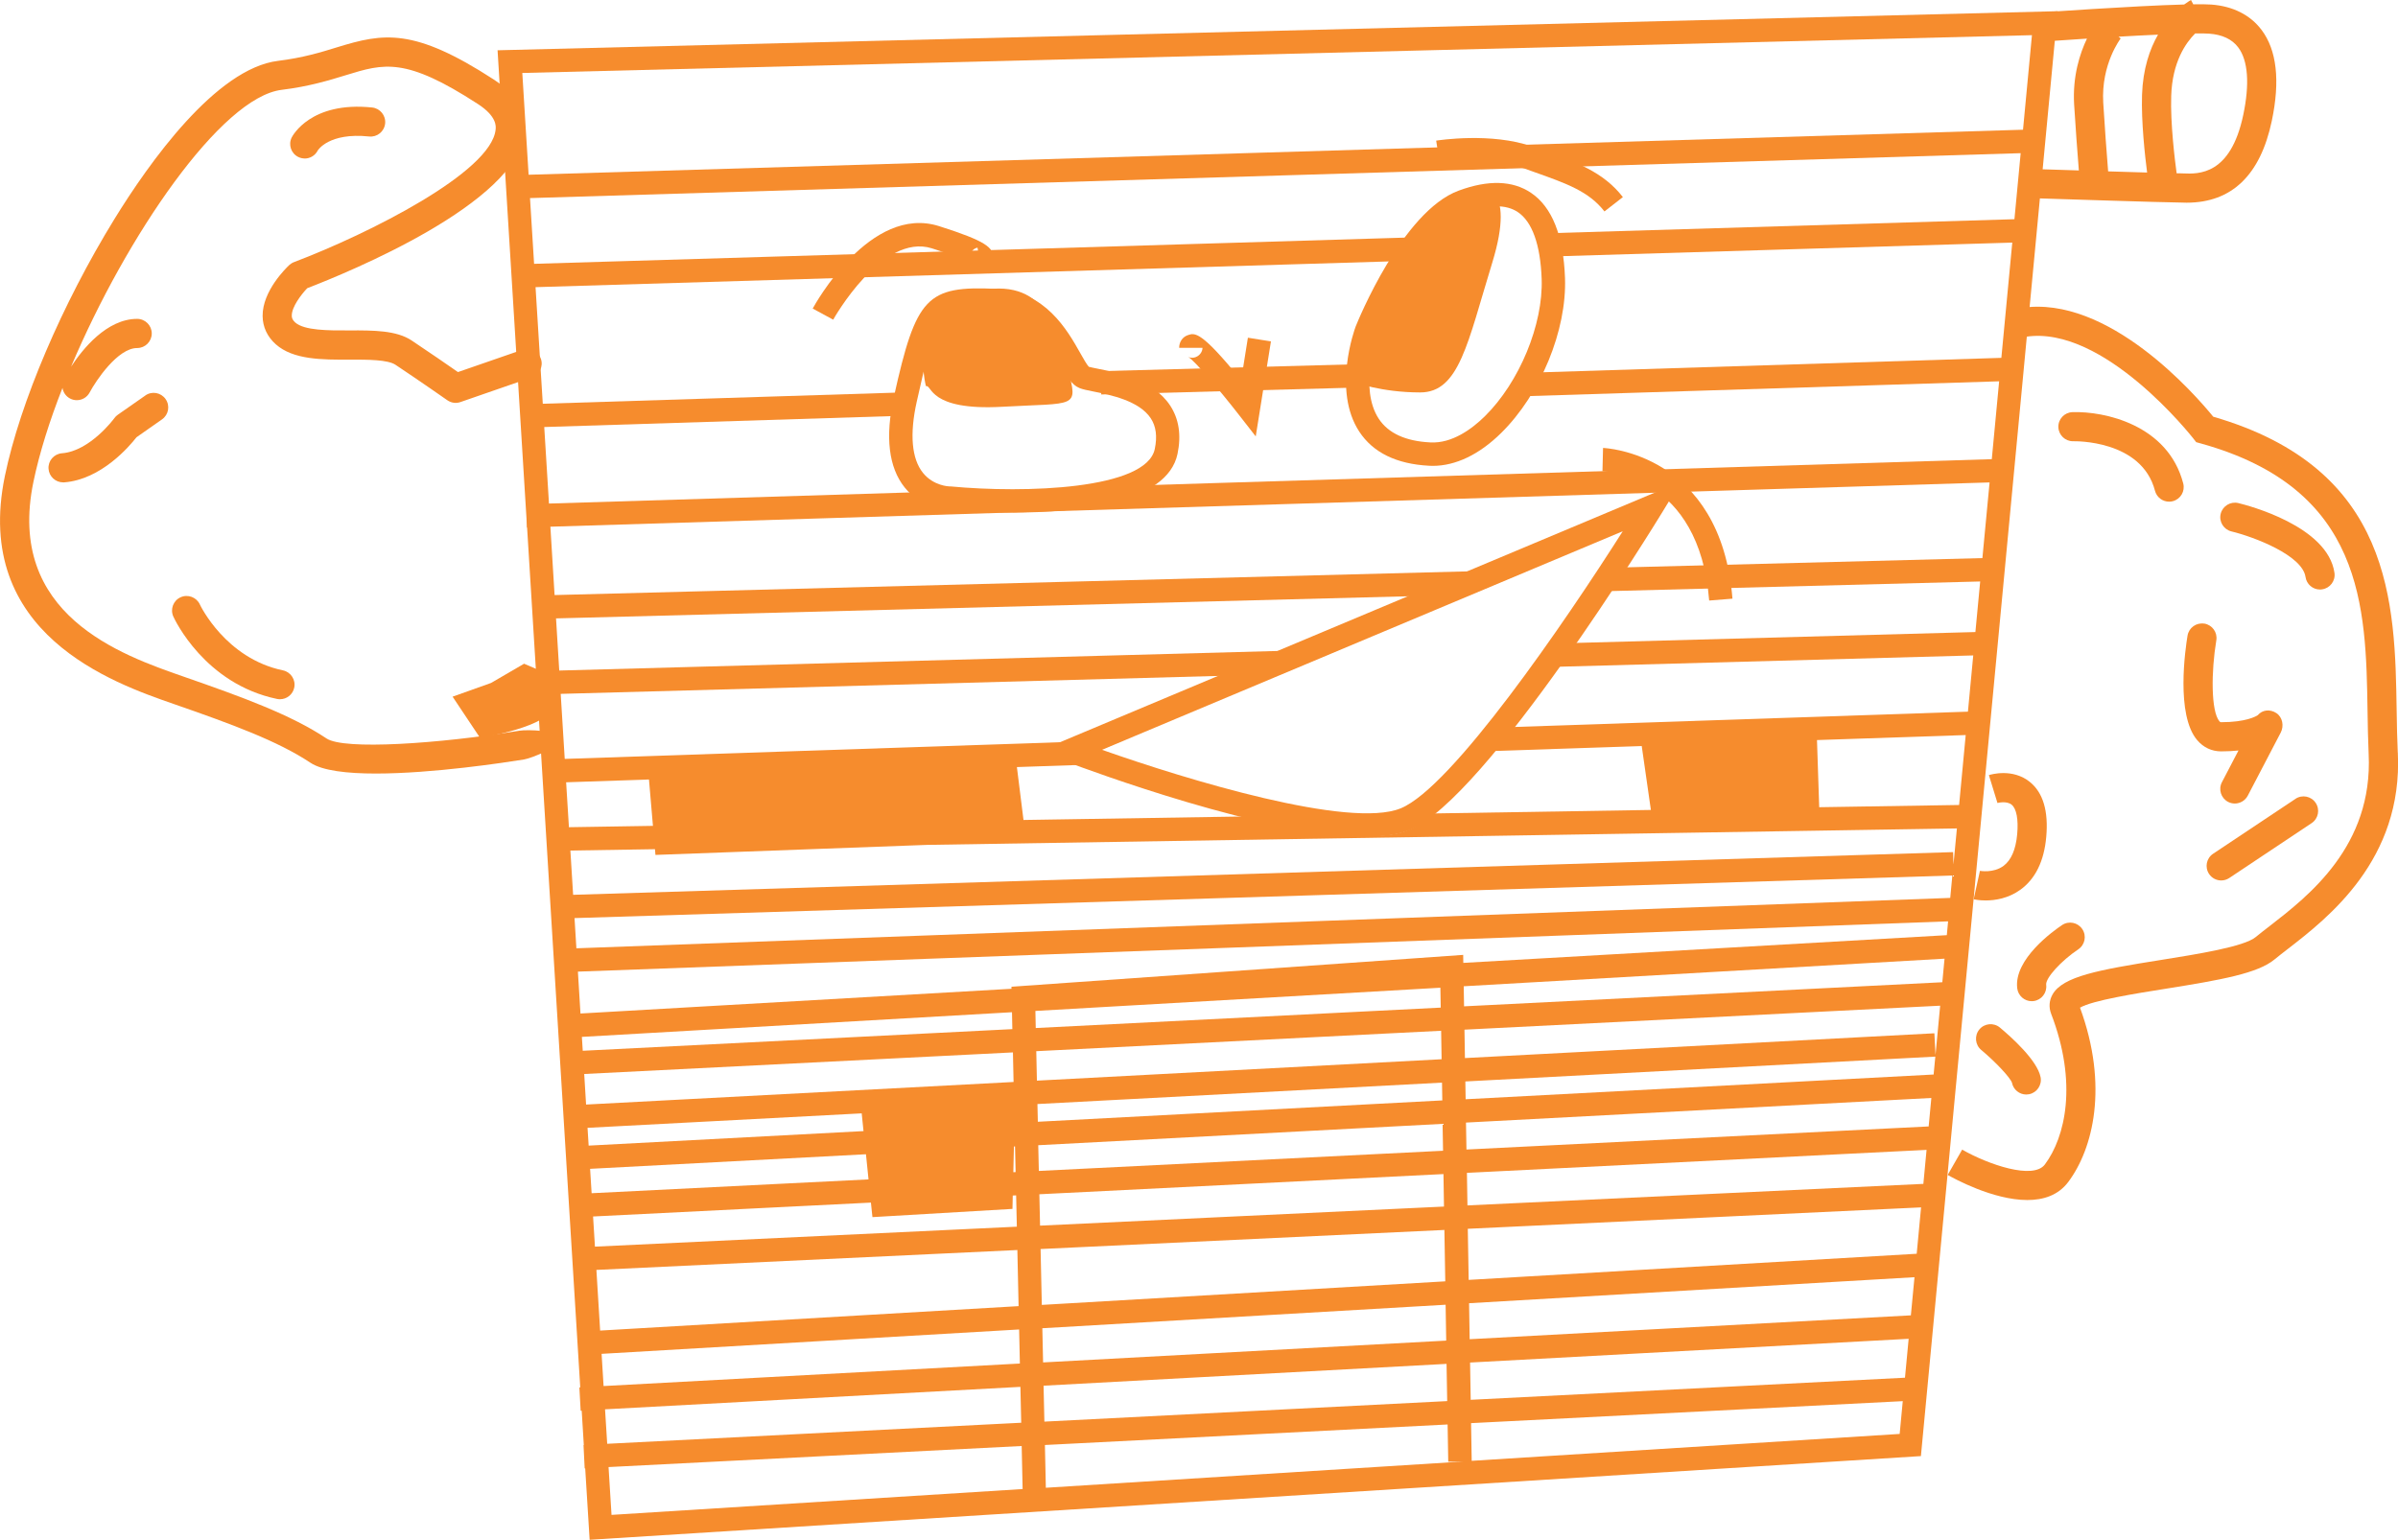
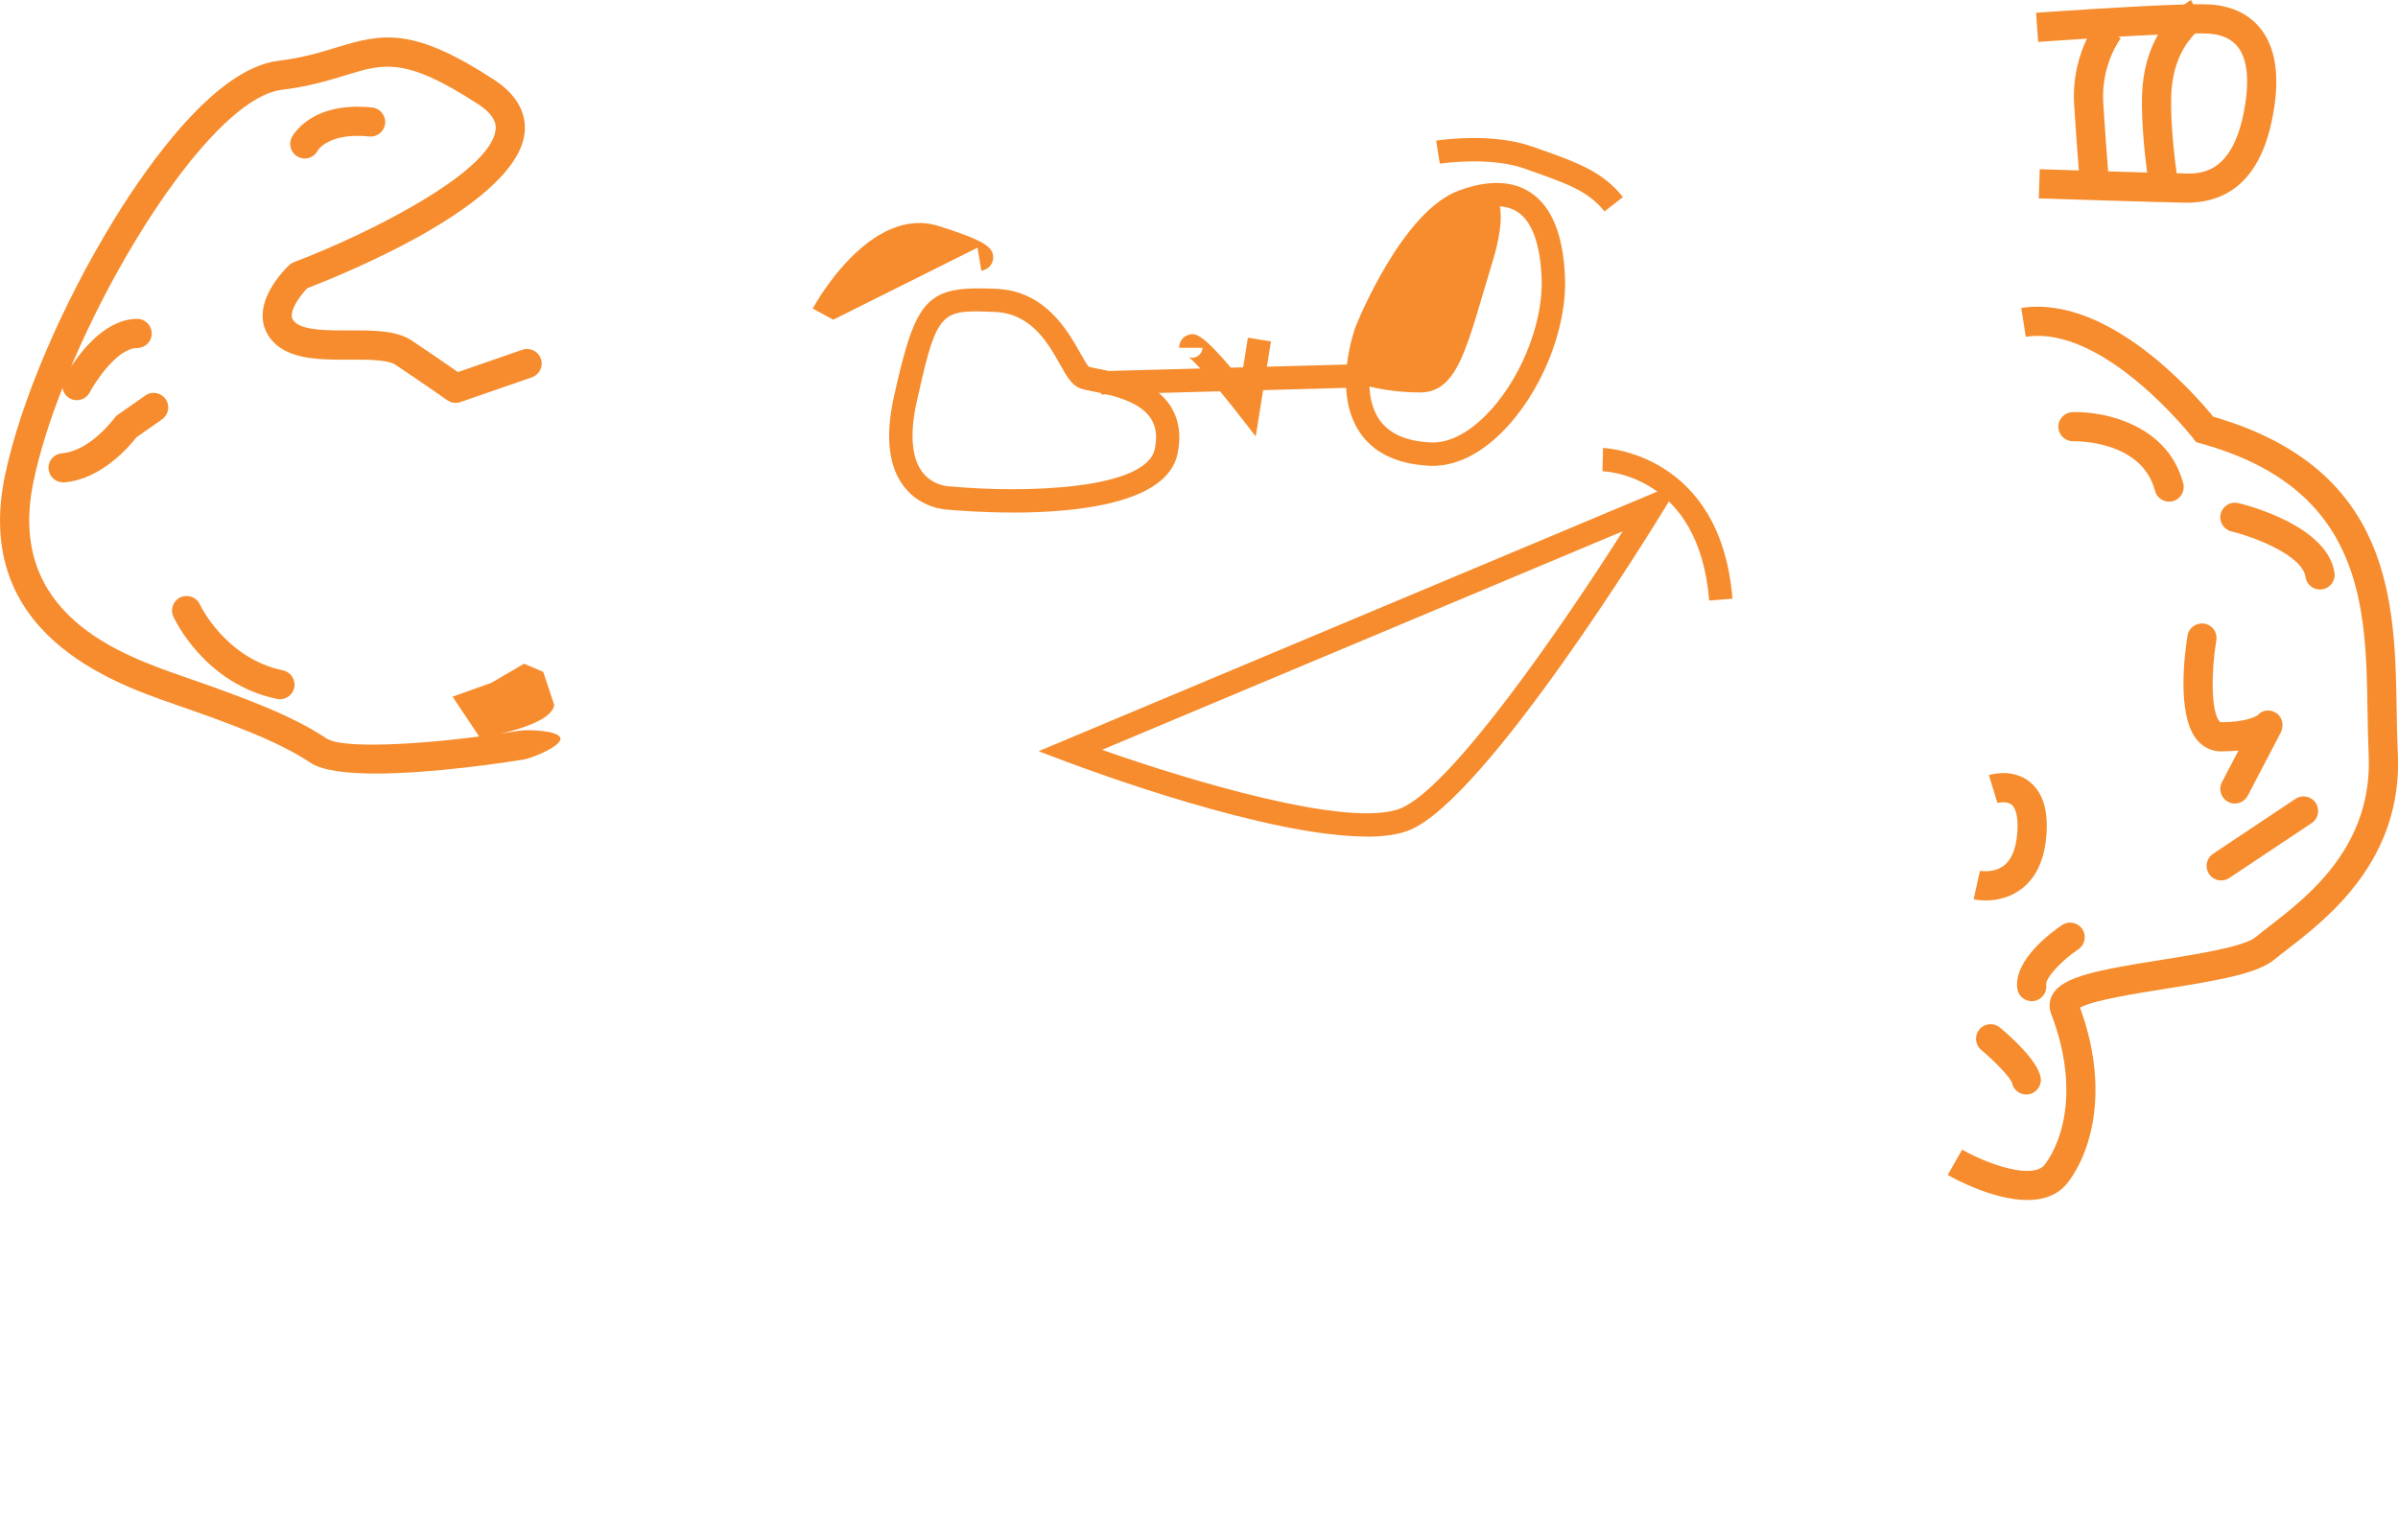
<svg xmlns="http://www.w3.org/2000/svg" id="Layer_2" viewBox="0 0 411 263.98">
  <defs>
    <style>.cls-1{fill:#f68c2d;}</style>
  </defs>
  <g id="Layer_1-2">
    <g>
-       <path class="cls-1" d="M85.28,8.62l4.96,80.3,.05,1.53h.05l9.11,147.41h-.15l.22,4h.18l.36,5.89h-.05l.2,4h.09l.76,12.24,228.17-14.35L352.66,1.92,85.28,8.62Zm11.76,125.5l14.19-.48,.68,7.95-14.4,.23-.48-7.71Zm2.84,46.03l-.15-2.38,73.72-4.23,.06,2.9-73.64,3.71Zm146.99-10.82l.06,3.42-69.41,3.5-.06-2.93,69.42-3.98Zm1.35,81.28l2.57-.04-71.54,4.5-.16-7.33,69.02-3.52,.11,6.39Zm-69.22-6.88l-.14-6.16,69.07-3.74,.11,6.38-69.04,3.52Zm-.22-10.16l-.13-5.85,69.12-4.03,.1,6.15-69.1,3.74Zm-.22-9.86l-.21-9.57,69.21-3.27,.15,8.81-69.14,4.04Zm-.3-13.58l-.12-5.38,69.26-3.46,.09,5.57-69.23,3.27Zm-.21-9.38l-.1-4.41,69.3-3.66,.08,4.61-69.28,3.46Zm-4.18-8.2h0v0Zm.1,4l.1,4.4-.39,.02,.1-4.41h.19Zm3.91-4.22l-.07-3.05,69.34-3.67,.05,3.05-69.32,3.66Zm-.16-7.05l-.11-5.06,69.39-3.5,.08,4.88-69.36,3.67Zm-77.59-1.15l73.48-3.7,.11,5.07-73.27,3.87-.32-5.24Zm.76,12.27l-.19-3.04,46.99-2.48,.31,3.04-47.12,2.49Zm.25,3.99l47.28-2.5,.44,4.31-47.46,2.37-.26-4.18Zm.51,8.17l47.62-2.38,.26,2.49,24-1.41,.05-2.29,.58-.03,.12,5.37-72.31,3.42-.32-5.16Zm.57,9.16l72.15-3.41,.21,9.62-71.72,4.19-.64-10.4Zm.89,14.39l71.56-4.18,.13,5.84-71.35,3.86-.34-5.52Zm.59,9.51l71.19-3.85,.14,6.15-70.96,3.61-.37-5.91Zm.61,9.9l70.8-3.61,.16,7.38-70.46,4.43-.51-8.21Zm221.28-5.68l-73.35,4.61-.11-6.46,73.99-3.77-.53,5.62Zm.91-9.64l-74.43,3.79-.11-6.39,75.17-4.07-.63,6.67Zm1.01-10.69l-75.62,4.09-.1-6.17,76.34-4.46-.62,6.53Zm1-10.56l-76.79,4.48-.15-8.76,77.69-3.67-.75,7.95Zm1.13-11.98l-78.13,3.69-.09-5.58,78.78-3.94-.55,5.83Zm.93-9.85l-79.23,3.96-.08-4.62,79.76-4.22-.46,4.88Zm.84-8.9l-80.21,4.24-.05-3.05,80.55-4.26-.29,3.07Zm.32-3.41l-.19-3.66-80.46,4.25-.08-4.87,81.53-4.11-.79,8.39Zm1.17-12.41l-81.97,4.13-.06-3.44,82.41-4.73-.38,4.04Zm.76-8.07l-82.86,4.75-.02-1.37-77.42,5.46v.35l-73.87,4.24-.44-7.18,234.84-8.62-.22,2.38Zm.6-6.39l-235.47,8.64-.32-5.18,236.15-7.3-.36,3.84Zm.55-5.8l-.06-2.05-236.52,7.32-.47-7.59,14.5-.23,.08,.98,46.57-1.72,176.49-2.82-.58,6.12Zm.96-10.13l-23.97,.38-.38-11.51,25.49-.86-1.13,11.99Zm4-42.33l-61.58,1.6c-.82,1.26-1.71,2.63-2.66,4.07l63.86-1.66-.82,8.67-69.03,1.88c-.93,1.35-1.88,2.71-2.85,4.08l71.51-1.95-.91,9.64-78.22,2.64c-1.1,1.41-2.19,2.79-3.27,4.11l25.58-.86,1.57,10.96-37.25,.6c-1.61,1.35-3.1,2.35-4.41,2.88-5.39,2.19-16.53,.41-27.57-2.37l-38.3,.61-1.13-9.07,11.12-.38c-.99-.36-1.54-.57-1.54-.57l8.76-3.68-95.84,3.23-.69-11.15,123.4-3.37,10.19-4.28-133.84,3.65-.55-8.94,156.69-4.07,10.16-4.27-167.1,4.34-.72-11.72,246.67-7.59-1.23,12.95Zm5.5-58.1l-79.41,2.39c.31,1.18,.53,2.51,.68,3.98l78.35-2.36-1.87,19.76-81.07,2.55c-.81,1.44-1.69,2.81-2.65,4.09l83.34-2.62-1.26,13.35-153.7,4.73c-8.24,1.39-18.18,.97-22.42,.69l-71.17,2.19-.81-13.12,61.69-1.94c.11-1.22,.31-2.56,.63-4.02l-62.57,1.97-1.24-19.99,148.2-4.47c.83-1.37,1.73-2.76,2.69-4.08l-151.14,4.55-.7-11.27,255.49-7.7-1.07,11.33Zm-254.67-7.62l-1.08-17.45L348.26,6.03l-1.53,16.21L90.6,29.96Z" />
      <path class="cls-1" d="M234.2,143.42c-16.99,0-47.54-11.36-51.51-12.86l-4.68-1.77,110.1-46.22-3.23,5.29c-1.22,2-30.14,49.09-43.3,54.46-1.92,.78-4.44,1.12-7.36,1.12Zm-45.32-14.87c14.64,5.17,42.44,13.6,51.18,10.04,8.79-3.58,28.12-31.85,38.07-47.51l-89.25,37.47Z" />
      <path class="cls-1" d="M292.94,102.96c-1.72-21.49-17.62-22.14-18.29-22.16l.1-4c.2,0,20.17,.81,22.18,25.84l-3.99,.32Z" />
-       <path class="cls-1" d="M142.81,54.81l-3.52-1.91c.4-.73,9.87-17.88,21.66-14.13,8.02,2.55,9.4,3.67,9.27,5.55-.08,1.06-.89,1.91-2.02,2.09l-.66-3.95c-.58,.1-1.08,.58-1.26,1.22-.22,.79,.15,1.42,.37,1.6-.1-.08-1.12-.86-6.92-2.7-8.54-2.71-16.85,12.08-16.93,12.23Z" />
+       <path class="cls-1" d="M142.81,54.81l-3.52-1.91c.4-.73,9.87-17.88,21.66-14.13,8.02,2.55,9.4,3.67,9.27,5.55-.08,1.06-.89,1.91-2.02,2.09l-.66-3.95Z" />
      <path class="cls-1" d="M275,36.26c-2.68-3.45-6.47-4.79-12.2-6.82l-1.48-.53c-6.02-2.15-14.46-.86-14.55-.85l-.62-3.95c.38-.06,9.53-1.46,16.51,1.03l1.47,.52c5.93,2.1,10.62,3.76,14.02,8.13l-3.16,2.46Z" />
      <path class="cls-1" d="M215.24,74.84l-2.83-3.63c-3.36-4.32-7.66-9.38-8.75-10.01,.18,.1,.84,.3,1.54-.1,.62-.36,.9-.99,.9-1.47h-4c0-1.01,.58-1.86,1.48-2.17,1.2-.41,2.26-.78,9.14,7.72l1.16-7.28,3.95,.63-2.61,16.31Z" />
      <path class="cls-1" d="M173.55,87.87c-5.33,0-9.66-.36-10.98-.48-.76-.03-4.72-.34-7.51-3.81-2.76-3.44-3.38-8.68-1.85-15.56,3.81-17.15,5.62-19.05,17.57-18.5,8.37,.38,12.14,7.06,14.39,11.05,.47,.84,1.11,1.96,1.44,2.31,.32,.09,1,.23,1.56,.34,3.31,.66,9.47,1.89,12.38,6.3,1.51,2.29,1.94,5.08,1.27,8.29-1.77,8.51-17.2,10.07-28.28,10.07Zm-6.46-34.48c-6.11,0-6.96,1.91-9.97,15.49-1.24,5.56-.87,9.78,1.07,12.19,1.81,2.25,4.48,2.32,4.51,2.32h.19c12.78,1.21,33.58,.54,35.03-6.41,.45-2.16,.22-3.88-.69-5.27-2-3.02-6.9-4-9.83-4.59-1.05-.21-1.81-.36-2.38-.59-1.35-.54-2.18-2-3.32-4.02-2.08-3.69-4.93-8.74-11.09-9.02-1.34-.06-2.5-.11-3.51-.11Z" />
      <path class="cls-1" d="M245.55,79.87c-.2,0-.41,0-.61-.02-5.58-.29-9.61-2.25-11.97-5.85-4.63-7.04-.79-17.58-.62-18.02l.02-.05c.32-.8,7.97-19.69,17.64-23.25,5.07-1.87,9.24-1.74,12.38,.37,3.61,2.42,5.58,7.34,5.84,14.61,.32,8.98-4.18,19.91-10.94,26.57-3.75,3.7-7.8,5.64-11.73,5.64Zm-9.46-22.48c-.17,.47-3.21,9.21,.23,14.42,1.63,2.47,4.6,3.83,8.83,4.04,3.73,.21,7.15-2.33,9.33-4.47,5.93-5.84,10.03-15.75,9.75-23.57-.21-5.84-1.62-9.79-4.07-11.44-2.02-1.36-4.97-1.33-8.77,.06-6.63,2.44-13.27,15.92-15.29,20.96Z" />
-       <path class="cls-1" d="M158.7,66.21c1.06-.35,.35,4.24,13.06,3.53,12.71-.71,13.06,.35,11.29-6.35s-3.88-16.24-15.88-13.41c-12,2.82-8.47,16.24-8.47,16.24Z" />
      <path class="cls-1" d="M253.64,31.98s6.35-.71,2.12,13.06-5.65,22.24-12.35,22.24-11.29-1.76-11.29-1.76c0,0,4.59-21.88,10.24-24.71,5.65-2.82,11.29-8.82,11.29-8.82Z" />
      <g>
        <path class="cls-1" d="M92.7,61.51c-.45-1.3-1.87-2-3.18-1.54l-11.03,3.82c-1.64-1.14-4.92-3.41-7.94-5.42-2.6-1.73-6.52-1.74-10.65-1.72-3.63,.02-7.75,.02-9.31-1.37-.5-.45-.58-.82-.58-1.15-.02-1.51,1.62-3.64,2.65-4.72,7.06-2.72,35.96-14.55,37.25-26.64,.26-2.43-.44-5.99-5.27-9.13-13.74-8.93-18.92-7.98-26.88-5.53-2.74,.85-5.85,1.8-10.08,2.32-10.68,1.29-22.17,17.54-28.06,27.11C10.65,52.12,3.45,68.99,.84,81.59c-5.62,27.09,18.58,35.51,28.92,39.1,9.87,3.43,17.85,6.35,23.43,10.07,2.07,1.38,6.31,1.86,11.23,1.86,9.71,0,22.03-1.87,25.38-2.41,1.36-.22,6.47-2.28,6.25-3.64-.22-1.36-5.68-1.52-7.04-1.29-13.87,2.24-30.02,3.34-33.04,1.33-6.07-4.05-14.36-7.08-24.57-10.63-10.62-3.7-30.4-10.57-25.67-33.37,1.02-4.92,2.75-10.42,4.98-16.1,.12,.74,.57,1.43,1.29,1.81,.37,.2,.77,.29,1.16,.29,.9,0,1.76-.48,2.21-1.33,1.05-1.97,4.79-7.61,8.14-7.61,1.38,0,2.5-1.12,2.5-2.5s-1.12-2.5-2.5-2.5c-5.2,0-9.34,5.16-11.33,8.2C21.64,40.47,37.91,16.66,48.29,15.4c4.67-.57,8.15-1.64,10.95-2.5,6.6-2.03,10.23-3.15,22.68,4.94,3.27,2.13,3.09,3.84,3.02,4.41-.78,7.26-21.6,17.77-34.55,22.69-.3,.11-.58,.29-.81,.5-.47,.44-4.62,4.42-4.57,8.75,.02,1.87,.8,3.54,2.26,4.84,2.98,2.65,7.9,2.65,12.64,2.63,3.07-.01,6.53-.01,7.87,.88,4.16,2.77,8.85,6.05,8.89,6.08,.66,.46,1.49,.58,2.25,.31l12.24-4.24c1.3-.45,2-1.88,1.54-3.18Z" />
        <path class="cls-1" d="M24.91,67.81l-4.71,3.29c-.23,.16-.44,.36-.6,.59-.04,.06-4.16,5.65-8.98,6.02-1.38,.11-2.41,1.31-2.3,2.68,.1,1.31,1.2,2.31,2.49,2.31,.06,0,.13,0,.19,0,6.36-.49,11.2-6.2,12.39-7.73l4.38-3.07c1.13-.79,1.41-2.35,.61-3.48-.79-1.13-2.35-1.41-3.48-.61Z" />
        <path class="cls-1" d="M52.22,27.18c.92,0,1.8-.51,2.24-1.38,.02-.03,1.89-3.12,8.8-2.4,1.38,.15,2.6-.85,2.75-2.22,.14-1.37-.85-2.6-2.22-2.75-10.54-1.1-13.66,4.88-13.79,5.13-.62,1.24-.12,2.74,1.12,3.35,.36,.18,.74,.26,1.12,.26Z" />
        <path class="cls-1" d="M34.26,103.64c-.57-1.25-2.06-1.81-3.31-1.24-1.26,.57-1.81,2.05-1.24,3.31,.21,.47,5.37,11.54,17.77,14.12,.17,.04,.34,.05,.51,.05,1.16,0,2.2-.81,2.44-1.99,.28-1.35-.59-2.68-1.94-2.96-9.82-2.05-14.16-11.13-14.24-11.3Z" />
        <path class="cls-1" d="M89.81,113.8l-5.65,3.29-6.59,2.35,4.71,7.06s12.24-1.88,12.71-5.65l-1.88-5.65-3.29-1.41Z" />
      </g>
      <g>
        <path class="cls-1" d="M410.96,129.03c-.11-2.3-.15-4.69-.19-7.22-.29-18.48-.65-41.44-31.44-50.37-3.01-3.7-17.99-20.97-32.9-18.64l.77,4.94c13.41-2.08,28.54,17.22,28.7,17.41l.51,.66,.8,.22c27.97,7.77,28.29,28,28.57,45.86,.04,2.57,.08,5,.19,7.38,.77,15.77-10.33,24.36-16.97,29.5-.9,.69-1.7,1.32-2.37,1.87-2,1.67-9.94,2.93-16.32,3.95-10.63,1.69-16.73,2.8-18.51,5.89-.59,1.03-.68,2.21-.25,3.33,4.57,11.89,2.44,21.14-1.08,25.84-1.98,2.64-9.63,.04-14.17-2.55l-2.48,4.34c1.05,.6,7.77,4.3,13.65,4.3,2.74,0,5.29-.8,7.01-3.09,4.25-5.66,6.95-16.44,2.02-29.89,2.14-1.25,9.56-2.43,14.6-3.23,9.75-1.55,15.88-2.67,18.74-5.04,.63-.52,1.39-1.11,2.23-1.76,6.92-5.35,19.8-15.32,18.9-33.69Z" />
        <path class="cls-1" d="M355.2,70.66c-1.38,.05-2.46,1.2-2.41,2.58,.05,1.35,1.16,2.41,2.5,2.41,.03,0,.06,0,.09,0,.12,0,11.67-.3,13.97,8.49,.29,1.12,1.31,1.87,2.42,1.87,.21,0,.42-.03,.63-.08,1.34-.35,2.14-1.71,1.79-3.05-2.63-10.09-13.56-12.4-18.98-12.22Z" />
        <path class="cls-1" d="M397.99,101.04c1.37-.19,2.32-1.46,2.12-2.83-1.15-8.04-14.91-11.58-16.48-11.96-1.34-.32-2.69,.5-3.02,1.84-.33,1.34,.5,2.69,1.84,3.02,3.92,.95,12.17,4.11,12.7,7.81,.18,1.25,1.25,2.15,2.47,2.15,.12,0,.24,0,.36-.03Z" />
        <path class="cls-1" d="M377.81,106.92c-1.37-.22-2.65,.69-2.88,2.05-.37,2.23-2.04,13.57,1.65,17.92,1.07,1.26,2.49,1.93,4.11,1.93,1.1,0,2.09-.06,2.97-.15l-2.84,5.44c-.64,1.22-.16,2.73,1.06,3.37,.37,.19,.76,.28,1.15,.28,.9,0,1.77-.49,2.22-1.34l5.65-10.82c.59-1.14,.32-2.65-.76-3.35-1.06-.69-2.37-.58-3.18,.37-.32,.21-2.04,1.2-6.28,1.2-.11,0-.16,0-.29-.16-1.46-1.73-1.42-8.54-.53-13.87,.23-1.36-.69-2.65-2.06-2.88Z" />
        <path class="cls-1" d="M393.43,136.96l-14.12,9.41c-1.15,.77-1.46,2.32-.69,3.47,.48,.72,1.27,1.11,2.08,1.11,.48,0,.96-.14,1.38-.42l14.12-9.41c1.15-.77,1.46-2.32,.69-3.47-.76-1.15-2.32-1.46-3.47-.69Z" />
        <path class="cls-1" d="M345.74,169.46c.16,1.26,1.24,2.19,2.48,2.19,.1,0,.21,0,.31-.02,1.37-.17,2.34-1.42,2.17-2.79-.14-1.14,2.53-4.09,5.5-6.08,1.15-.77,1.46-2.32,.69-3.47s-2.32-1.46-3.47-.69c-1.39,.93-8.31,5.82-7.68,10.86Z" />
        <path class="cls-1" d="M342.77,176.17c-1.06-.88-2.64-.74-3.52,.32-.88,1.06-.74,2.64,.32,3.52,2.49,2.08,5,4.77,5.27,5.63,.24,1.19,1.28,2.01,2.45,2.01,.16,0,.33-.02,.49-.05,1.35-.27,2.23-1.59,1.96-2.94-.58-2.9-5.07-6.9-6.97-8.49Z" />
        <path class="cls-1" d="M346.31,152.52c2.55-1.86,4.03-4.89,4.4-9.02,.4-4.44-.54-7.61-2.81-9.44-2.92-2.36-6.61-1.3-7.02-1.17l1.47,4.78s1.56-.42,2.43,.29c.84,.69,1.18,2.54,.95,5.08-.24,2.61-1.02,4.43-2.34,5.41-1.74,1.29-4.04,.85-4.04,.85l-1.08,4.88c.18,.04,.96,.2,2.06,.2,1.6,0,3.89-.34,5.98-1.86Z" />
        <path class="cls-1" d="M349.34,7.18c2-.14,5-.35,8.35-.56-1.2,2.51-2.48,6.41-2.2,11.27,.22,3.67,.57,8.3,.81,11.33-2.47-.08-4.81-.15-6.7-.21l-.16,5c.89,.03,21.95,.71,24.08,.71,.13,0,.28,0,.46,.01,.27,.01,.53,.02,.79,.02,7.73,0,12.64-4.71,14.6-14.02,1.45-6.89,.86-12.14-1.76-15.61-1.94-2.57-4.92-4.07-8.63-4.34-.7-.05-1.76-.06-3.07-.04l-.39-.74c-.07,.04-.52,.29-1.17,.77-8.68,.23-24.55,1.36-25.38,1.42l.36,4.99Zm11.14,10.42c-.39-6.6,2.96-10.96,2.99-11.01l-.37-.3c2.32-.13,4.64-.26,6.77-.35-1.42,2.48-2.59,5.86-2.74,10.31-.15,4.63,.51,10.54,.87,13.33-1.97-.06-4.29-.13-6.68-.2-.24-2.98-.61-7.92-.84-11.78Zm23.14-9.47c1.68,2.24,1.98,6.24,.86,11.57-2.18,10.36-7.66,10.14-10.3,10.03-.26-.01-.48-.02-.67-.02-.1,0-.25,0-.45,0-.29-2.13-1.09-8.57-.93-13.29,.19-5.78,2.48-9.06,4.11-10.69,1.03-.01,1.85,0,2.39,.04,2.25,.16,3.93,.95,4.99,2.36Z" />
      </g>
      <g>
        <line class="cls-1" x1="188.7" y1="65.62" x2="231.99" y2="64.45" />
        <rect class="cls-1" x="188.69" y="63.04" width="43.31" height="4" transform="translate(-1.69 5.72) rotate(-1.55)" />
      </g>
    </g>
  </g>
</svg>